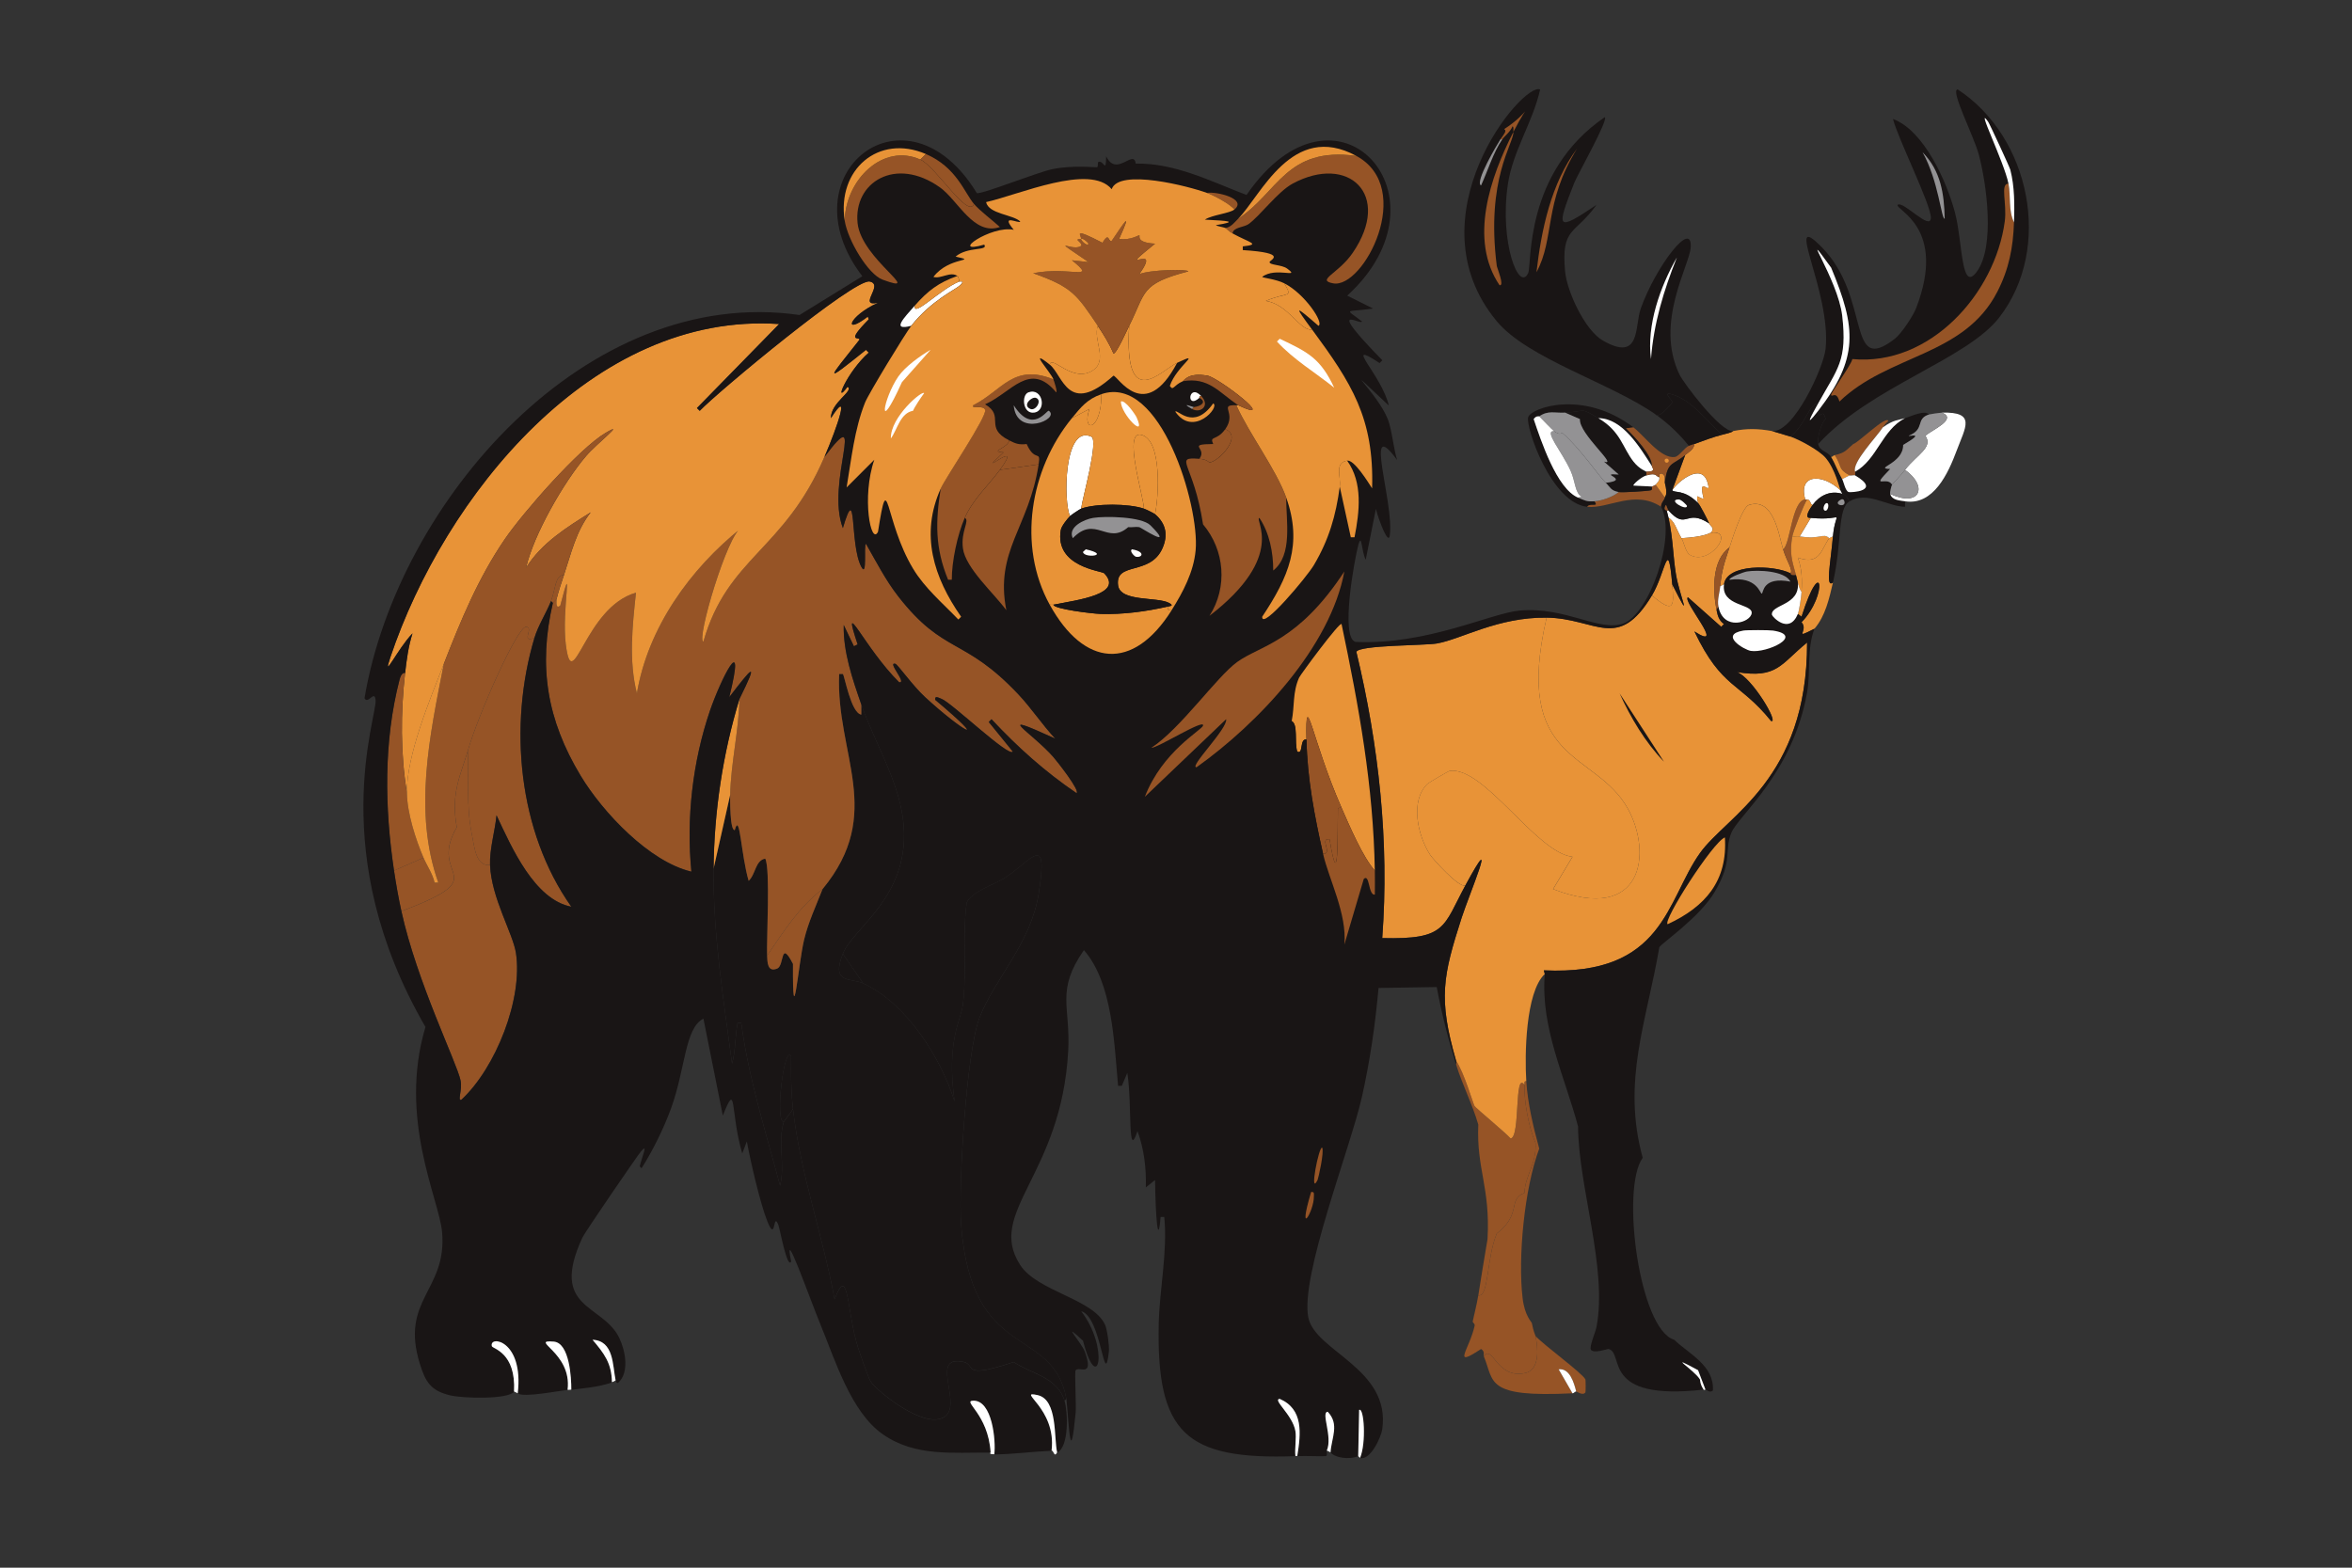
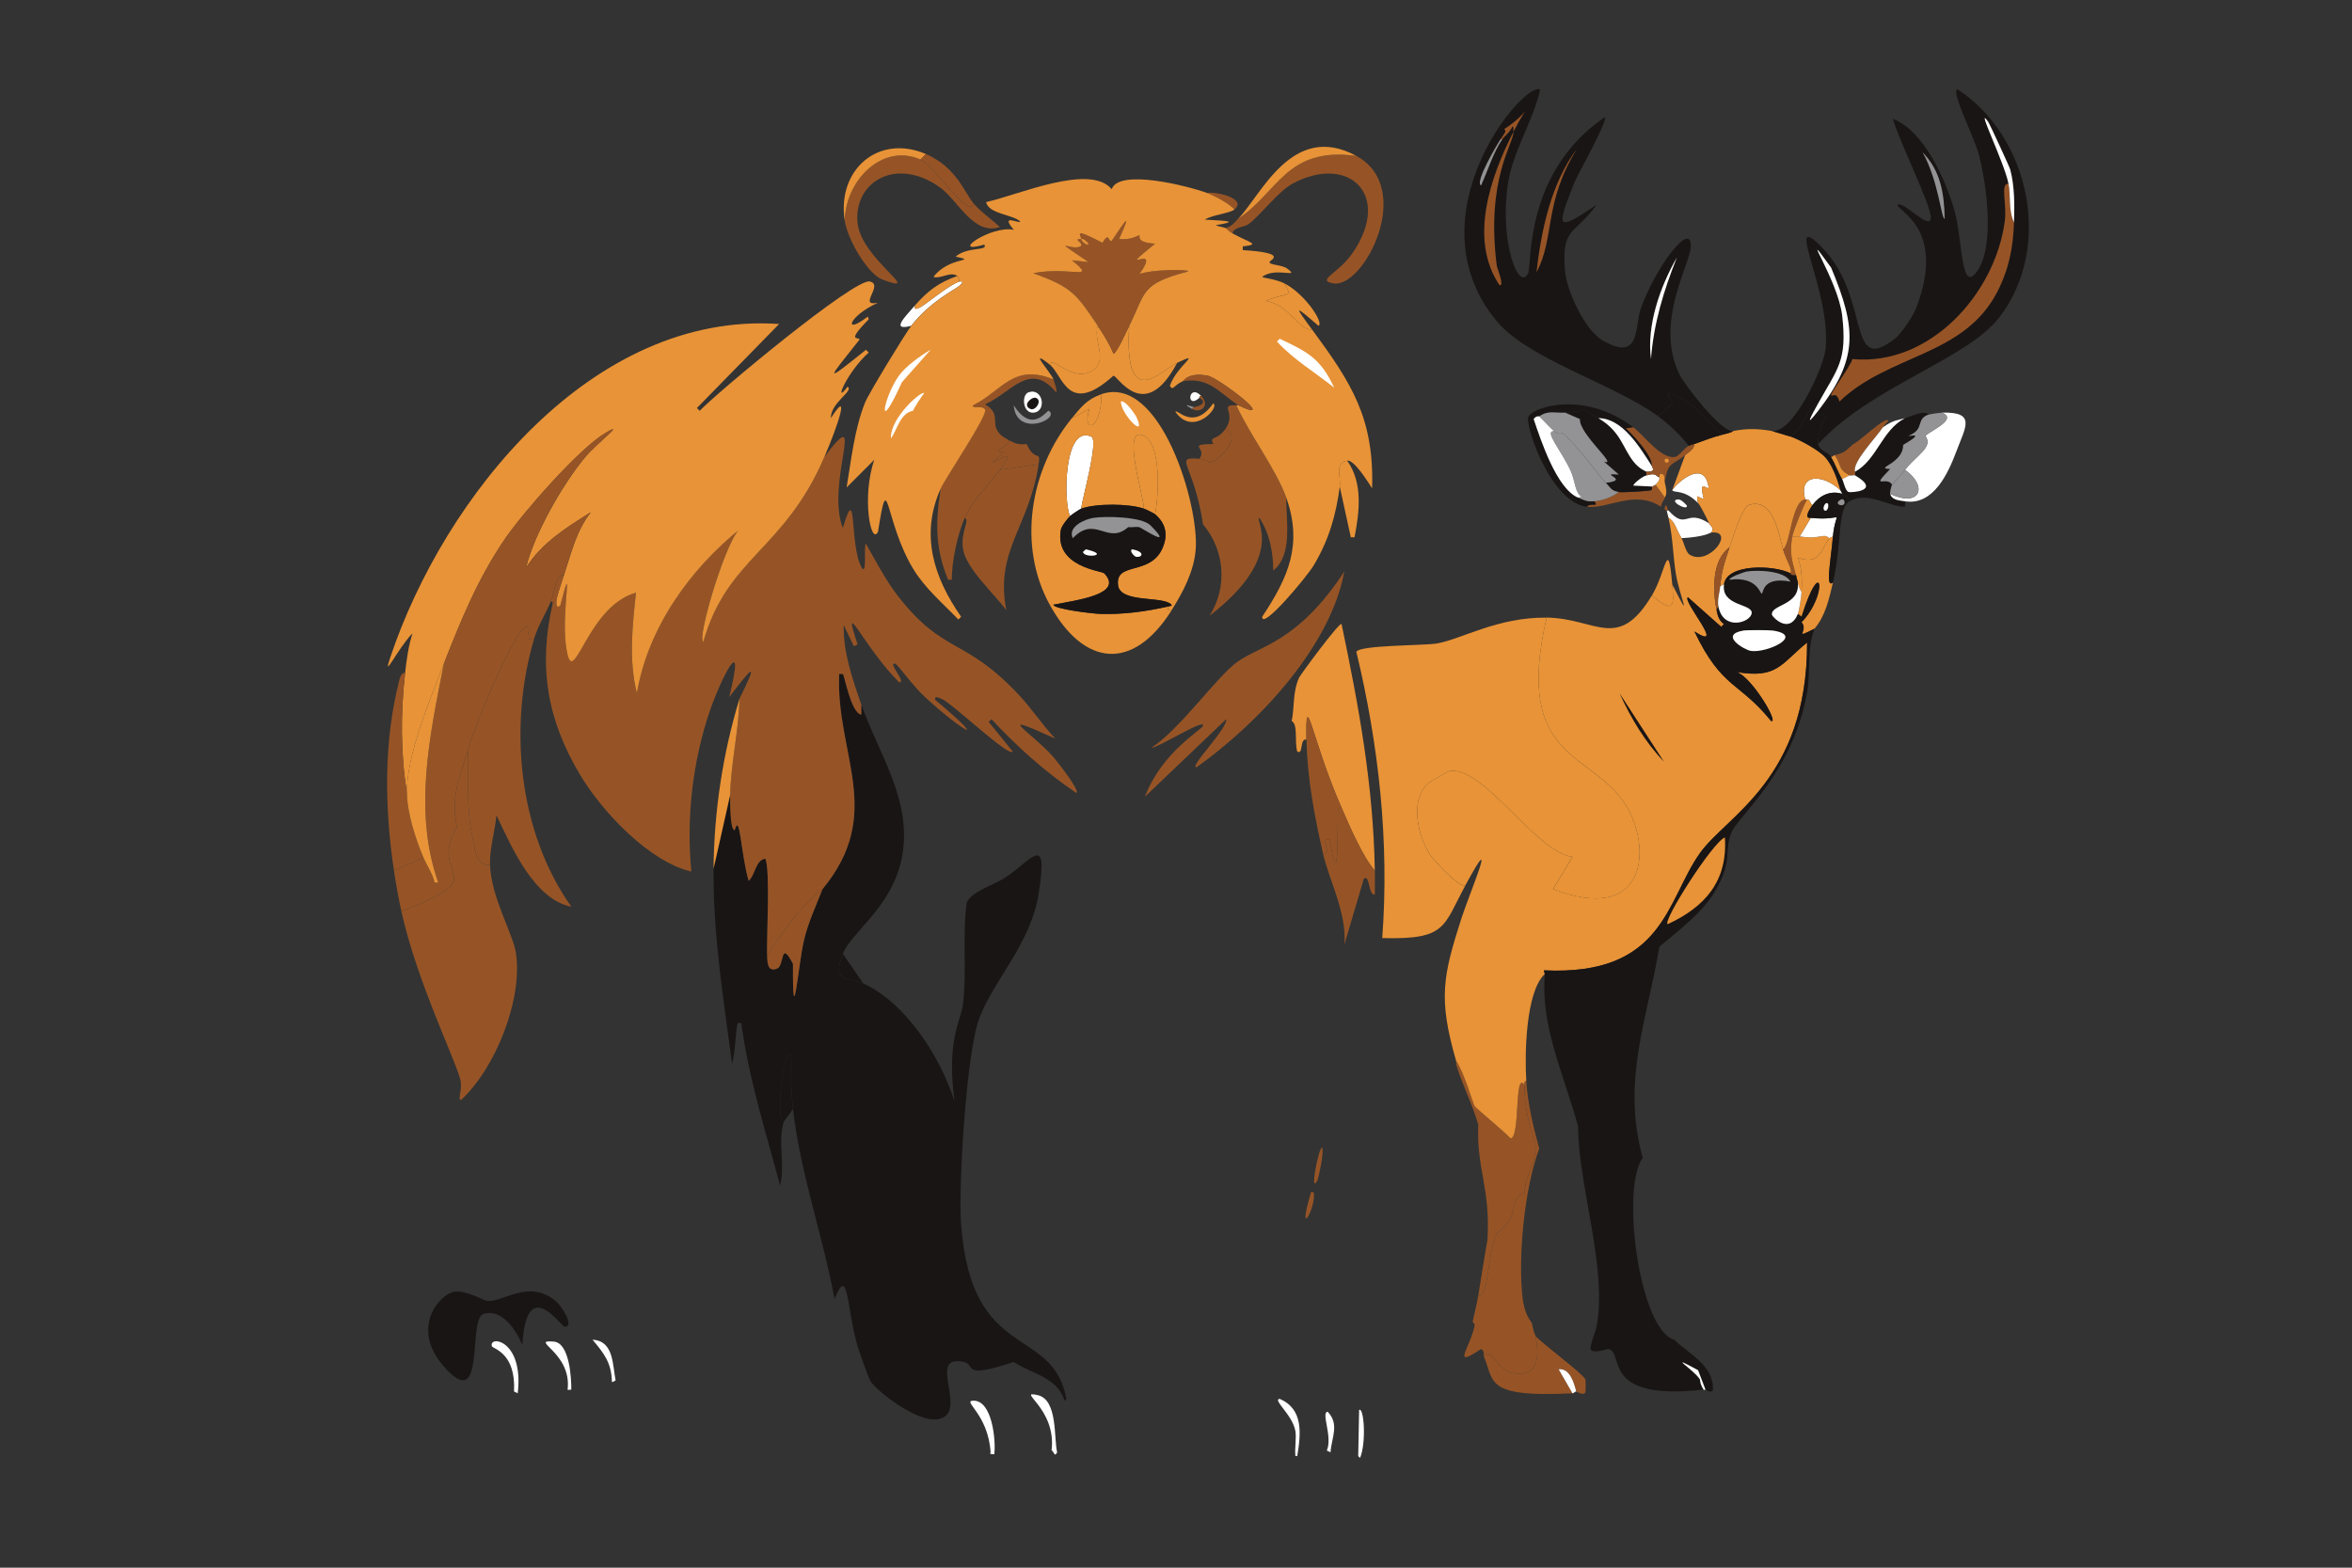
<svg xmlns="http://www.w3.org/2000/svg" id="Layer_1" viewBox="0 0 1080 720">
  <rect x="0" y="0" width="1080" height="720" fill="#333333" stroke="none" />
  <defs>
    <style>
      .cls-1 {
        fill: #939294;
      }

      .cls-2 {
        fill: url(#linear-gradient);
      }

      .cls-3 {
        fill: #191515;
      }

      .cls-4 {
        fill: #fff;
      }

      .cls-5 {
        fill: #965426;
      }

      .cls-6 {
        fill: #e89337;
      }
    </style>
    <linearGradient id="linear-gradient" x1="511.38" y1="199.69" x2="511.38" y2="265.85" gradientUnits="userSpaceOnUse">
      <stop offset="0" stop-color="#e89337" />
      <stop offset="1" stop-color="#e89337" />
    </linearGradient>
  </defs>
  <g id="Generative_Object">
    <g>
      <g>
        <path class="cls-3" d="M834.88,185.27c-2.78,5.02-6.97,12.43,0,3.39.27,5.33,2.09-2.16,3.39,3.82-2.21,1.94-3.86,9.05-3.39,11.45.67,3.41,4.32,3.29,5.94,5.94,1.96,3.2,3.2,6.92,5.09,10.18.68,1.17,1.42,5.45,2.97,5.94.8.25,15.42-.31,2.97-7.63-.07-.58.13-1.37,0-1.7,10.18-5.7,12.28-19.1,22.9-24.6,3.13-1.01,9.03-3.86,11.03-1.7-6.39,2.03-1.62,6.73-9.33,9.75.07.54,8.23-2.08-2.54,4.24.14,8.65-13.72,10.8-5.94,11.03-9.5,9.85-1.48,2.98.85,7.21-.36.71-1.05,3.47-.85,4.24.79,2.94,4.3,3,6.79,3.39v2.54c-8.14-.16-17.29-7.35-25.45-2.54-2.02-3.61-3.29-3.18-3.39-3.39-.28-.57-.57-1.13-.85-1.7-.36-.73-2.33-9.62-6.79-14.84-2.98-3.49-12.02-8.33-16.12-9.75,7.52-6.27,8.32-15.04,12.72-15.27Z" />
        <path class="cls-6" d="M841.66,267.54c-1.73,7.43-3.44,15.3-8.48,21.21-10.24,5.18-2.47.91-5.94-2.97,12.25-12.61,9.43-32.35,0-2.54l-1.7-1.27c.66-1.57,1.56-8,1.7-10.18.34-5.27.19-10.67-1.7-15.69,10.32,3.73,10.71-3.99,14.42-8.91.06-.08,1.32-.75,1.7-.85-1.13,12.55-3.52,23.9,0,21.21Z" />
        <path class="cls-3" d="M750.05,196.29l-3.39.42c4.05,3.93,12.33,12.77,11.88,17.39-5.49-8.53-13.46-22.04-24.6-22.05-8.72-5.15-5.24-3.09-15.27-2.54-4.92.27-7.72-1.14-11.88,1.7-.12.08-1.4-.43-2.54,1.27,3.37,9.96,10.57,31.9,20.36,36.05,3.2,1.36,3.86,1.93,7.63,1.7,2.13,3.11-2.26.51-3.39,2.54-16.7-1.78-28.38-36.84-27.14-41.14,1.24-4.3,25.22-12.91,48.35,4.67Z" />
        <path class="cls-5" d="M864.56,196.29c-2.95,4.5-14.31,16.21-12.72,20.36.13.33-.07,1.11,0,1.7-.42-.25-2.1.25-2.54,0-5.56-3.11-3.26-3.82-6.79-9.33,4.87-1.13,4.96-2.08,8.48-5.09,2.06-.39,15.18-13.36,16.12-10.6-1.04.88-1.8,1.83-2.54,2.97Z" />
        <path class="cls-5" d="M764.47,228.53c0,.86-1.96,2.67-1.7,4.24-12.11-8.03-24.26,1.03-33.93,0,1.13-2.03,5.53.57,3.39-2.54,3.16-.2,8.57-2.08,11.03-4.24,1.75.3,13.79-.45,14.84-.85.77-.29.3-1.63.42-1.7.34-.2,1.64-.77,1.7-.85l4.24,5.94Z" />
        <path class="cls-6" d="M849.29,218.35l-3.39,1.7c-1.89-3.26-3.13-6.97-5.09-10.18.72,0,.87-.66,1.7-.85,3.53,5.51,1.22,6.22,6.79,9.33Z" />
        <path class="cls-6" d="M710.19,283.66c-15.68,67.55,22.49,60.98,37.32,87.79,11.15,20.15,7.32,53.01-34.35,36.9l8.91-14.84c-16.69-1.86-40.64-41.75-56.41-39.44-.58.09-9.61,5.39-10.18,5.94-8.16,7.87-4.43,23.98,1.27,32.66,1.28,1.95,13.24,15.27,16.12,14-10.33,19.05-8.6,24.91-38.17,24.17,3.33-44.25-1.59-88.61-11.88-131.47,1.38-3.14,31.27-2.86,36.9-3.82,11.19-1.91,28.01-12.19,50.47-11.88Z" />
        <path class="cls-5" d="M700.01,498.26c-.25,7.23,2,19.87,5.09,26.72.45,10.16-4.69,14.32-5.09,22.9-7.89,3.06-1.06,9.66-12.72,18.66-4.82,11.66-3.53,29.22-8.48,28.42,1.4-8.61,2.73-17.27,4.24-25.87,1.31-23.94-5.12-32.01-4.24-52.59-2.75-9.43-7.29-18.2-10.18-27.57v-1.7c3.59,5.06,7.86,19.85,8.48,20.78.61.93,14.51,12.46,16.54,14.84,4.57-.37,1.6-31.29,6.36-24.6Z" />
        <path class="cls-4" d="M784.83,240.4c.83,1.82,2.67,1.83.85,4.24-.71.08-2.58,1.9-13.57,2.54-2.18-3.58-3.13-7.89-5.94-9.33-.25-1.19-.62-2.2-.85-3.39h.85c8.48,9.41,7.8-1.19,18.66,5.94Z" />
        <path class="cls-6" d="M767.87,268.39c.91,10.25.84,13.65-9.33,5.09,6.46-10.75,7.31-27.71,9.33-5.09Z" />
        <path class="cls-4" d="M779.74,231.07c-6.51-6.6-10.98-4.46-11.88-5.94,2.9-4.24,13.31-12.64,16.12-3.82,2.52,7.92-4.69-4.28-1.7,7.63-2.12.4-3.83-3.49-2.54,2.12Z" />
        <path class="cls-6" d="M764.47,221.74c1.52,5.9,0,6.11,0,6.79l-4.24-5.94c.83-1.02,1.92-1.88,1.7-3.39.1.02-.56-2.05,1.27-1.7,2,1.17.91,2.84,1.27,4.24Z" />
        <path class="cls-5" d="M703.4,607.68c.81,4.16,1.61,5.52,1.7,5.94,1.02,4.98,2.25,15.4-4.67,16.96-13.34,3.01-14.91-13.44-19.08-7.63-.27-.65.62-2.25-1.27-3.39-13.74,9.08-5.36.22-2.97-10.6.26-1.18-1-1.41-.85-2.12.84-4.08,1.85-7.61,2.54-11.88,4.95.81,3.66-16.75,8.48-28.42,11.67-9,4.83-15.6,12.72-18.66.4-8.58,5.54-12.74,5.09-22.9-3.09-6.85-5.34-19.49-5.09-26.72.03-.95-.26-1.76.85-1.7.66,10.34,3.22,20.98,5.94,30.96-6.81,18.21-9.85,50.03-7.63,68.71.97,8.15,4.12,10.85,4.24,11.45Z" />
        <path class="cls-5" d="M723.76,639.06c-1.03-4.12-2.99-10.76-8.06-10.18l6.36,11.03c-40.23,2-35.85-5.27-40.71-16.96,4.17-5.81,5.75,10.65,19.08,7.63,6.92-1.56,5.68-11.99,4.67-16.96,4.07,4.39,21.52,17.03,22.9,19.93.13.27.16,5.69,0,5.94-1.13,1.71-4.03-.45-4.24-.42Z" />
        <path class="cls-4" d="M723.76,639.06c-.83.09-.9.81-1.7.85l-6.36-11.03c5.07-.58,7.03,6.06,8.06,10.18Z" />
        <path class="cls-6" d="M818.76,252.28c1.68,5.6,4.69,9.49,3.39,11.03-7.86-3.93-29.26-4.43-30.54,5.09l-1.7.85c.68-7.63,1.93-10.68,4.24-17.81,1.21-3.75,5.87-18.56,8.91-19.51,11.37-3.57,13.66,13.58,15.69,20.36Z" />
-         <path class="cls-6" d="M772.11,247.19c10.99-.65,12.87-2.46,13.57-2.54,11.44-1.34-.72,15.51-9.75,10.18-1.9-1.12-2.66-5.73-3.82-7.63Z" />
        <path class="cls-4" d="M845.05,225.13c.28.57.57,1.13.85,1.7-5.41-1.74-10.4.77-13.57,5.09-1.15-.07-.8-2.37-2.54-2.54-.26-.03-.59-.03-.85,0-3.37-11.87,7.94-11.94,16.12-4.24Z" />
        <path class="cls-5" d="M828.94,229.38c.26-.03.59-.03.85,0-1.81,2.97-6.42,14.83-6.79,16.96-1.3,7.61-.28,10.62,1.7,17.81-2.89.39-2.42-.79-2.54-.85,1.3-1.53-1.72-5.43-3.39-11.03,3.37-2.13,3.9-22.18,10.18-22.9Z" />
        <g>
          <path class="cls-6" d="M813.67,197.99c.44.08,7.39,2.17,8.48,2.54,4.1,1.42,13.14,6.26,16.12,9.75,4.46,5.23,6.43,14.11,6.79,14.84-8.17-7.69-19.49-7.63-16.12,4.24-6.27.72-6.8,20.77-10.18,22.9-2.03-6.78-4.33-23.93-15.69-20.36-3.04.95-7.69,15.76-8.91,19.51-8.05,5.7-7.78,19.6-5.94,28.84.53,2.66,1.09,4.66,3.39,6.36l-1.27,1.27-15.27-13.57c-2.94,1.44,18.17,25.41,2.97,15.69,12.59,26.43,20.64,23.08,35.2,41.14,3.85,1.24-8.79-20.04-15.69-22.48,18.58,3.06,20.01-3.63,32.23-13.57.09,62.88-36.87,79.38-49.2,96.7-15.48,21.75-16.43,56.49-71.67,53.86l.42,1.7c-8.89,8.32-9.23,37.44-8.48,49.2-1.11-.07-.81.74-.85,1.7-4.76-6.7-1.79,24.23-6.36,24.6-2.03-2.38-15.93-13.92-16.54-14.84-.62-.94-4.89-15.72-8.48-20.78-8.3-28.79-6.05-38.99,2.54-65.74,3.29-10.23,17.73-44.41,1.7-14.84-2.87,1.27-14.83-12.04-16.12-14-5.7-8.67-9.43-24.78-1.27-32.66.57-.55,9.6-5.85,10.18-5.94,15.77-2.31,39.72,37.58,56.41,39.44l-8.91,14.84c41.68,16.11,45.5-16.75,34.35-36.9-14.83-26.81-53-20.24-37.32-87.79,22.79.31,32.74,15.8,48.35-10.18,10.17,8.57,10.24,5.16,9.33-5.09,9.9,19.57,3.32,5.26,1.7-4.67-1.36-8.3-1.27-15.92-3.39-25.87,2.81,1.44,3.76,5.75,5.94,9.33,1.16,1.9,1.92,6.51,3.82,7.63,9.04,5.33,21.19-11.52,9.75-10.18,1.83-2.41-.02-2.43-.85-4.24-.96-2.11-4.13-8.36-5.09-9.33-1.28-5.61.42-1.72,2.54-2.12-3-11.92,4.21.28,1.7-7.63-2.81-8.82-13.22-.43-16.12,3.82l5.94-16.12c1.61-1.34,4.09-2.6,4.24-5.09,3.62-1.32,9.09-3.39,12.72-4.24,5.35-1.25,4.83-1.64,5.09-1.7,6.35-1.25,11.46-1.13,17.81,0Z" />
          <path class="cls-6" d="M755.57,382.05c13.64,19.85,5.4,35.98-18.66,36.47-3.59-1.27,8.77-5.54,9.33-5.94,16.49-11.83,6.67-29.24,9.33-30.54Z" />
          <path class="cls-5" d="M794.16,251.43c-2.31,7.13-3.56,10.18-4.24,17.81-.27,3.03-1.47,6.2-.85,9.33l-.85,1.7c-1.84-9.24-2.12-23.14,5.94-28.84Z" />
          <path class="cls-3" d="M743.69,318.44l20.36,31.38c-8.61-8.97-15.23-20.1-20.36-31.38Z" />
        </g>
        <path class="cls-6" d="M839.96,247.19c-3.71,4.92-4.1,12.64-14.42,8.91,1.88,5.03,2.03,10.42,1.7,15.69-.86-.86-1.39-3.1-1.7-4.24-.3-1.1-.55-2.3-.85-3.39-1.98-7.19-2.99-10.2-1.7-17.81,1.09.11,2.33-.18,3.39,0,9.63,1.6,10.82-1.8,13.57.85Z" />
        <g>
          <path class="cls-3" d="M822.15,263.3c.12.06-.34,1.24,2.54.85.3,1.1.55,2.29.85,3.39,1.14,10.62-12.58,10.01-11.88,14.84.11.77,7.81,9.28,11.88-.42l1.7,1.27c9.43-29.8,12.25-10.06,0,2.54,3.47,3.88-4.3,8.15,5.94,2.97-3.6,9.4-1.68,19.62-3.39,29.26-6.63,37.3-31.51,56.45-34.78,64.46-3.45,8.45.96,12.57-7.63,27.14-6.98,11.83-24.66,23.77-25.45,25.45-5.84,34.35-17.29,61.43-7.63,96.7-10.17,14.01-1.56,78.8,14.42,83.55,7.02,6.68,18.51,11.91,17.81,23.33-1.64,1.38-2.87-.56-3.39-.42l-3.39-8.91c-15.28-8.26-1.89-.28.85,4.24.13.21-.04,2.14,1.7,4.67-47.65,5.38-36.15-16.74-43.68-18.66-.39-.1-6.71,2.21-8.06.42-.98-1.3,2.04-7.95,2.54-10.6,5.11-26.95-8.35-64.44-8.48-92.03-6.16-23.01-17.34-45.69-15.27-69.98l-.42-1.7c55.25,2.63,56.19-32.11,71.67-53.86,12.33-17.32,49.29-33.81,49.2-96.7-12.22,9.94-13.66,16.63-32.23,13.57,6.9,2.44,19.54,23.72,15.69,22.48-14.56-18.06-22.61-14.71-35.2-41.14,15.2,9.72-5.91-14.25-2.97-15.69l15.27,13.57,1.27-1.27c-2.31-1.7-2.86-3.7-3.39-6.36l.85-1.7c2.26,11.46,14.97,7.27,15.27,2.97.3-4.34-14.08-3.07-12.72-13.15,1.28-9.52,22.68-9.02,30.54-5.09Z" />
          <g>
            <path class="cls-4" d="M783.13,638.21c-1.28.33-.81,0-.85,0-1.73-2.52-1.57-4.45-1.7-4.67-2.74-4.52-16.12-12.5-.85-4.24l3.39,8.91Z" />
            <path class="cls-6" d="M792.04,384.6c1.31,19.95-8.95,31.84-26.29,39.87-2.43-1.43,20.72-37.73,26.29-39.87Z" />
            <path class="cls-4" d="M800.52,289.6c1.6-.28,11.82-.27,13.57,0,14.83,2.25-2.95,10.52-10.18,9.33-3-.49-14.69-7.38-3.39-9.33Z" />
            <path class="cls-4" d="M789.07,278.57c-.62-3.13.58-6.3.85-9.33l1.7-.85c-1.35,10.08,13.02,8.81,12.72,13.15-.29,4.31-13.01,8.49-15.27-2.97Z" />
            <path class="cls-1" d="M802.22,262.46c4.88-.75,17.28-.44,19.93,4.67-12.97-2.52-12.39,5.27-13.15,5.51-.82.26-2.01-8.1-14.84-6.36-.45-1.04,6.62-3.6,8.06-3.82Z" />
            <path class="cls-4" d="M827.24,271.79c-.14,2.18-1.04,8.61-1.7,10.18-4.07,9.7-11.76,1.19-11.88.42-.7-4.83,13.01-4.22,11.88-14.84.31,1.14.83,3.38,1.7,4.24Z" />
            <polygon class="cls-3" points="803.07 274.33 804.34 274.75 803.07 276.03 802.64 275.6 803.07 274.33" />
          </g>
        </g>
        <g>
          <path class="cls-3" d="M790.77,199.69c-3.63.85-9.1,2.92-12.72,4.24-.75.27-1.69.51-2.54.85-4.25-5.35-9.7-10.49-15.27-14.42,1.35,2.18,7.46-4.97,7.63-5.51.32-1-4.76-4.98-.42-3.82,9.3,2.48,16.17,12.21,23.33,18.66Z" />
          <g>
            <path class="cls-3" d="M795.86,197.99c-.26.05.26.45-5.09,1.7-7.16-6.45-14.03-16.18-23.33-18.66-4.34-1.16.75,2.81.42,3.82-.17.54-6.28,7.69-7.63,5.51-20.32-14.35-58.64-25.59-72.95-42.83-39.72-47.88,11.87-110.08,19.93-106.45-3.33,15.02-12.58,28.27-14.84,43.68-3.89,26.53,5.11,49.58,9.33,40.71,1.79-3.75-2.12-46.13,35.2-71.67,1.8,1.05-12.66,26.71-14,30.11-8.44,21.45-8.35,22.62,10.18,10.18-9.81,13.78-16.32,10.04-14.42,30.54.86,9.21,9.06,27.05,17.39,31.81,17.61,10.05,14.44-6.67,17.39-14.84,6.97-19.36,23.67-41.14,22.9-27.99-.49,8.33-16.73,34.7-5.09,58.53,1.91,3.92,18.93,26.52,24.6,25.87Z" />
            <g>
              <path class="cls-5" d="M694.92,60.58c.23,5.42-12.71,21.35-7.63,61.5.13,1.02,3.69,9.39,1.27,8.91-14.19-21-4.2-49.71,6.36-70.4Z" />
              <path class="cls-5" d="M724.18,68.21c-15.52,25.09-10.13,41.09-18.66,56.83,2.28-19.72,6.72-40.82,18.66-56.83Z" />
              <path class="cls-4" d="M769.99,118.26c-6.02,15.15-10.65,30.19-11.88,46.65-2.09-15.55,4.26-33.37,11.88-46.65Z" />
              <path class="cls-1" d="M688.98,63.97h.85c-4.18,6.12-6.65,14.47-9.75,21.21-3.07-1.4,7.57-19.16,8.91-21.21Z" />
              <path class="cls-5" d="M694.92,60.58c-.04-.86.26-2.43-.42-2.54-.78,2.29-3.77,4.62-4.67,5.94h-.85c1.4-2.14,3.19-3.89,1.7-4.67,11.91-7.65,12.2-14.31,4.24,1.27Z" />
            </g>
          </g>
          <g>
            <path class="cls-3" d="M834.88,203.93c-.47-2.41,1.18-9.51,3.39-11.45-1.31-5.98-3.12,1.51-3.39-3.82,18.59-24.09,17.58-37.83,5.94-65.74-15.9-21.88,3.13,5.15,5.09,22.05,2.41,20.81-2.18,24.3-11.03,40.29-4.4.23-5.2,9-12.72,15.27-1.09-.38-8.05-2.47-8.48-2.54,9.92.97,23.72-29.29,24.6-37.75,2.73-26.3-19.82-65.1-1.7-46.65,22.81,23.2,11.08,59.35,33.5,41.99,2.97-2.3,8.38-10.45,9.75-14,14.41-37.25-9.69-45.18-8.48-47.5,2.67-1.97,15.16,12.23,15.27,5.94.1-5.99-15.15-36.44-17.39-45.38,14.35,5.35,24.71,28.93,28.42,42.83,3.65,13.68,2.72,37.62,10.18,27.14,8.31-11.67,4.38-40.08.85-53.44-2.35-8.89-13.32-29.9-9.75-30.11,33.32,21.78,43.8,72.86,19.08,104.75-15.08,19.46-58.83,31.61-83.12,58.1Z" />
            <path class="cls-5" d="M924.79,102.14c-.39,11.53-2.29,21.39-7.63,31.81-15.29,29.84-49.89,28.65-72.52,50.47-1.45-5.06-3.41-1.81-3.82-2.97-.32-.91,9.28-13.86,9.75-16.54,35.61,3.39,65.53-30.03,69.98-63.19,1.12-8.36-2.27-17.35,1.7-17.39,1.18,5.96-.15,12.19,2.54,17.81Z" />
            <path class="cls-4" d="M834.88,188.66c-6.97,9.03-2.78,1.62,0-3.39,8.85-15.99,13.44-19.48,11.03-40.29-1.96-16.9-20.99-43.93-5.09-22.05,11.64,27.91,12.65,41.65-5.94,65.74Z" />
            <path class="cls-4" d="M924.79,102.14c-2.69-5.62-1.37-11.86-2.54-17.81-1.97-9.96-15.45-37.06-9.33-28.42.7.99,9.84,20.74,10.18,22.05,2.01,7.74,1.96,16.24,1.7,24.17Z" />
            <path class="cls-1" d="M882.8,69.91c8.4,8.59,9.93,19.04,10.18,30.54-1.58.36-2.76-17.27-10.18-30.54Z" />
          </g>
        </g>
        <path class="cls-4" d="M874.74,230.22c-2.49-.39-6-.45-6.79-3.39,13.57,6.43,17.63-3.38,6.79-11.03,5.66-7.21,13.06-10.31,9.33-15.69,3.11-2.66,14.91-7.66,7.63-10.6,15.88-.42,10.78,6.67,6.79,17.39-3.94,10.58-10.72,25.37-23.75,23.33Z" />
        <path class="cls-1" d="M891.71,189.51c7.28,2.94-4.53,7.94-7.63,10.6,3.73,5.38-3.67,8.48-9.33,15.69-2.84,3.62-5.74,6.38-5.94,6.79-2.33-4.23-10.35,2.64-.85-7.21-7.78-.23,6.07-2.38,5.94-11.03,10.77-6.32,2.62-3.7,2.54-4.24,7.71-3.02,2.94-7.72,9.33-9.75.57-.18,4.97-.82,5.94-.85Z" />
        <path class="cls-1" d="M867.96,226.83c-.21-.77.49-3.53.85-4.24.2-.4,3.09-3.16,5.94-6.79,10.85,7.65,6.78,17.46-6.79,11.03Z" />
        <path class="cls-4" d="M874.74,192.05c-10.62,5.5-12.72,18.89-22.9,24.6-1.59-4.14,9.77-15.86,12.72-20.36,5.08-3.66,7.31-3.31,10.18-4.24Z" />
        <path class="cls-4" d="M851.84,218.35c12.45,7.32-2.17,7.89-2.97,7.63-1.54-.49-2.29-4.76-2.97-5.94l3.39-1.7c.44.25,2.13-.25,2.54,0Z" />
        <path class="cls-4" d="M841.66,246.34c-.37.09-1.64.77-1.7.85-2.76-2.65-3.94.75-13.57-.85l5.09-8.48c16.42,1.63,11.4-5.06,10.18,8.48Z" />
        <path class="cls-3" d="M733.94,192.05c10.36,6.12,11.07,13.51,16.12,19.93,2.79,3.55,5.68,4.39,5.94,4.67.09.1-.05.99,0,1.7-2.43.72-6.28,4.22-5.94,4.67l8.48.42c-.12.07.34,1.41-.42,1.7-1.06.4-13.09,1.15-14.84.85-3.67-.63-3.9-2.29-5.94-4.24,11.99-1.39-4.38-4.57,5.94-3.82l-6.79-5.94c6.96,2.43-11.52-12.68-11.03-19.51l-6.79-2.97c10.03-.55,6.55-2.61,15.27,2.54Z" />
        <path class="cls-1" d="M713.58,197.99c3.15,2.31,3.45.54,3.82.85,8.04,6.89,16.99,20.08,19.93,22.9,2.04,1.96,2.26,3.61,5.94,4.24-2.45,2.17-7.86,4.04-11.03,4.24-3.77.23-4.43-.34-7.63-1.7l1.7-.42c-3.14-1.61-2.91-7.08-5.09-11.88-4.14-9.11-12.49-18.49-7.63-18.24Z" />
        <path class="cls-1" d="M718.67,189.51l6.79,2.97c-.49,6.83,17.98,21.94,11.03,19.51l6.79,5.94c-10.32-.75,6.06,2.43-5.94,3.82-2.94-2.83-11.89-16.02-19.93-22.9-.36-.31-.67,1.46-3.82-.85-1-.73-5.32-5.34-6.79-6.79,4.15-2.84,6.96-1.43,11.88-1.7Z" />
        <path class="cls-4" d="M706.79,191.21c1.46,1.45,5.78,6.05,6.79,6.79-4.86-.25,3.49,9.12,7.63,18.24,2.18,4.8,1.95,10.27,5.09,11.88l-1.7.42c-9.78-4.15-16.99-26.09-20.36-36.05,1.14-1.7,2.42-1.19,2.54-1.27Z" />
        <path class="cls-4" d="M758.54,214.11c-.06.56,2.34,2.59-2.54,2.54-.26-.28-3.15-1.11-5.94-4.67-5.05-6.42-5.76-13.81-16.12-19.93,11.14.02,19.11,13.52,24.6,22.05Z" />
        <path class="cls-6" d="M832.33,231.92c-.99,1.35-4.45,6.34-.85,5.94l-5.09,8.48c-1.06-.18-2.3.11-3.39,0,.36-2.13,4.98-13.99,6.79-16.96,1.75.18,1.4,2.47,2.54,2.54Z" />
        <g>
          <path class="cls-3" d="M845.9,226.83c.11.22,1.37-.22,3.39,3.39-5.73,3.37-3.29,18.61-7.63,37.32-3.52,2.69-1.13-8.65,0-21.21,1.22-13.55,6.25-6.85-10.18-8.48-3.6.4-.15-4.58.85-5.94,3.17-4.32,8.17-6.83,13.57-5.09Z" />
          <path class="cls-4" d="M838.69,231.07c1.58-.26.77,4.21-.85,3.39-1.13-.57-.11-3.24.85-3.39Z" />
          <path class="cls-1" d="M845.48,229.38c.44-.22,1.06-.06,1.27.42,1.74,3.91-6.17,1.97-1.27-.42Z" />
        </g>
        <path class="cls-4" d="M761.93,219.2c.22,1.51-.87,2.37-1.7,3.39-.06.07-1.35.65-1.7.85l-8.48-.42c-.35-.45,3.51-3.94,5.94-4.67,4.88-1.45,4.27.53,5.94.85Z" />
        <g>
          <path class="cls-5" d="M750.05,196.29c4.96,3.77,12.66,14.64,19.08,13.57,1.94-.32,4.44-4.33,6.36-5.09.85-.34,1.8-.58,2.54-.85-.15,2.49-2.63,3.75-4.24,5.09-5.8,4.81-8.13,2.8-9.33,12.72-.36-1.4.72-3.07-1.27-4.24-1.83-.35-1.17,1.72-1.27,1.7-1.66-.32-1.06-2.3-5.94-.85-.05-.7.09-1.6,0-1.7,4.88.04,2.49-1.99,2.54-2.54.46-4.62-7.82-13.46-11.88-17.39l3.39-.42Z" />
          <path class="cls-6" d="M764.9,210.71c1.29-.47,1.87,1.25.85,1.7-1.24.55-1.87-1.33-.85-1.7Z" />
        </g>
      </g>
      <g>
        <path class="cls-3" d="M395.5,323.53c6.34,18.27,18.23,36.48,19.51,56.41,2.08,32.39-23.27,46.23-27.99,58.1-5.59,14.08,3.72,10.97,9.33,13.57,19.87,9.22,35.54,33.93,41.99,54.29-3.95-27.83,2.98-37.57,3.82-44.53,1.86-15.45-.33-31.21,1.7-46.65,1.88-5.13,12.59-8.38,17.39-11.45,12.43-7.96,20.31-21.9,15.69,7.21-3.62,22.83-20.16,38.95-27.14,56.83-6.01,15.39-9.8,77.24-8.48,95,4.74,63.87,42.02,45.94,48.35,80.16l-.85.85c-3.33-11-15.66-12.5-23.33-17.81-24.51,8.18-17.14,1.3-22.9,0-17.76-4,2.9,23.87-11.88,26.29-10.09,1.66-28.38-13.38-30.96-17.39-1.03-1.6-5.07-13.29-5.94-16.12-5.01-16.38-4.13-38.34-10.6-21.63-5.21-28.52-15.8-58.06-19.08-87.37-.9-8.01-.97-16.1-.85-24.17-3.31-5.55-7.5,30.43-3.39,30.11-2.84,9.12.71,20.05-1.7,29.26-6.58-24.75-14.41-49.15-17.81-74.64h-1.7c-1.2,6.14-.87,12.58-2.54,18.66-3.92-29.68-8.77-59.41-8.48-89.49l7.63-33.93c-.04,1.94-.15,16.58,2.12,16.12,2.34-8.73,2.81,11.2,6.36,23.33,3.22-2.86,3.06-9.49,7.63-10.18,2.4,4.64.54,37.12.85,44.53.13,3,.12,7.85,4.67,5.94,3.34-1.41,1.3-13.58,7.21-2.12-.19,34.17,2.42.09,5.09-11.03,1.96-8.16,5.48-15.58,8.48-23.33,28.84-34.98,6.08-61.72,7.63-98.82h1.7c.79.7,3.73,18,8.48,18.66v-4.67Z" />
        <path class="cls-3" d="M364.12,509.29c-.77,1.36-4.13,5.59-4.24,5.94-4.11.32.08-35.66,3.39-30.11-.12,8.07-.05,16.16.85,24.17Z" />
        <g>
          <path class="cls-5" d="M395.5,323.53v4.67c-4.75-.66-7.69-17.96-8.48-18.66h-1.7c-1.56,37.1,21.2,63.84-7.63,98.82-10.85,8.27-17.86,19.49-25.45,30.54-.31-7.41,1.55-39.89-.85-44.53-4.57.69-4.42,7.32-7.63,10.18-3.55-12.13-4.02-32.06-6.36-23.33-2.27.46-2.16-14.18-2.12-16.12.29-14.59,3.99-29.5,4.24-44.11,9.06-18.29,5.93-14.66-4.67-.85,8.04-32.45-4.16-7.58-8.91,6.36-7.91,23.21-10.9,49.34-8.48,73.79-19.3-4.51-40.72-27.21-50.89-44.11-15.39-25.55-19.52-50.12-12.72-79.31.03-.12,1.67-1.58,1.7-1.7-.2,2.78.01,4.33,1.7,2.97,6.42-24.51.54,1.99,2.54,17.81,3.14,24.75,8.56-17.16,32.23-23.75-1.64,15.3-3.38,31.2.42,46.23,5.05-30.12,24.44-57.16,47.92-75.92-6.15,2.32-20.8,51.56-17.39,52.17,11.12-38.93,37.05-41.74,55.56-84.82,20.08-26.74.42,11.76,8.48,32.66,6.65-22.53,2.96,7.55,8.48,17.81,2.84,5.28.97-10.04,2.12-10.6,4.61,8.07,9.11,16.84,14.84,24.17,21.05,26.94,30.13,18.45,55.13,44.96,5.99,6.35,10.96,13.96,16.96,20.36-29.79-13.59-10.87-2.94-.85,8.48,1.7,1.94,12.42,15.54,10.6,16.54-14.4-9.75-27.16-21.21-39.02-33.93l-1.27,1.27,11.03,13.57c-1.6,2.95-28.03-22.41-32.66-24.17-1.71-.65-3.15-1.65-2.97.42,25.99,21.83,12.79,14.78-4.67-1.27-5.56-5.11-12.59-15-13.57-15.27-4.09-1.1,5.55,9.06,1.7,8.48-15.89-15.72-26.91-41.17-19.08-17.39l-1.7.85-4.67-9.75c-.3,12.35,4.01,24.82,8.06,36.47Z" />
          <path class="cls-6" d="M378.54,209.87c-18.51,43.08-44.43,45.89-55.56,84.82-3.41-.61,11.24-49.85,17.39-52.17-23.48,18.76-42.87,45.79-47.92,75.92-3.8-15.03-2.07-30.93-.42-46.23-23.67,6.59-29.09,48.5-32.23,23.75-2.01-15.82,3.88-42.32-2.54-17.81-1.69,1.36-1.89-.19-1.7-2.97.95-3.78,2.16-7.34,3.39-11.03,3.34-9.99,5.53-20.21,12.3-28.84-11.09,6.91-22.59,14.09-29.69,25.45,3.51-15.2,17.21-39.18,27.57-51.32,5.03-5.89,18.79-16.44,8.91-10.6-12.13,7.16-37.81,36.46-46.23,48.77-12.19,17.82-20.21,37.29-27.99,57.25-6.24,16.01-17.28,42.27-16.96,59.38-2.97-18.27-2.9-36.8-.85-55.13.7-6.24,1.5-12.23,3.39-18.24-7.03,7.31-14.01,22.47-10.18,11.03,24.71-73.84,92.88-158.98,178.55-153.1l-37.75,38.59,1.27,1.27c8.61-8.96,70.94-60.79,78.04-59.38,6.82,1.36-5.83,11.79,3.82,9.75-13.67,6.2-16.23,15.28-4.67,6.36l.42,1.27c-10.99,11.12-4.1,7.73-4.24,9.33-14.59,18.43-17.23,20.87,2.97,4.67l1.27,1.27c-10.05,8.86-16.5,24.84-9.75,15.69,3.26,1.78-7.78,7.24-7.63,14.42,9.28-14.59,3.07,3.77-2.97,17.81Z" />
          <path class="cls-5" d="M258.94,264.15c-4.11-.13-3.79,6.55-5.94,11.88-2.22,5.51-5.95,11.31-7.63,16.96-6.62,2.47.11-4.9-3.82-5.09-3.93-.19-21.77,39.8-26.72,56.83-3.2,11.04-7.98,19.36-5.09,35.2-13.82,23.77,18.55,21.92-25.45,38.59-1.32-6.03-2.48-12.55-3.39-18.66l13.57-5.94c1.64,3.82,4.14,7.3,5.09,11.45h1.7c-11.58-32.73-3.93-67.58,2.54-100.51,7.78-19.97,15.8-39.43,27.99-57.25,8.42-12.31,34.1-41.61,46.23-48.77,9.89-5.84-3.88,4.71-8.91,10.6-10.36,12.13-24.06,36.11-27.57,51.32,7.1-11.35,18.6-18.53,29.69-25.45-6.77,8.63-8.96,18.85-12.3,28.84Z" />
          <path class="cls-5" d="M225.01,397.32c.6,15.02,10.5,31.38,11.88,40.29,3.26,21.1-9.21,52.72-25.02,67.43-2.05.86.54-4.4-.42-8.91-1.75-8.21-20.03-45.2-27.14-77.61,44-16.68,11.63-14.82,25.45-38.59-2.9-15.84,1.88-24.16,5.09-35.2.48,12.6-.77,25.2,1.7,37.75,1.5,7.65,1.99,15.21,8.48,14.84Z" />
          <path class="cls-5" d="M245.37,292.99c-11.98,40.18-7.52,88.86,16.96,123.42-16.98-3.29-27.4-27.24-34.35-41.99-.72,7.33-3.26,15.6-2.97,22.9-6.49.37-6.98-7.19-8.48-14.84-2.46-12.55-1.22-25.15-1.7-37.75,4.94-17.03,22.79-57.02,26.72-56.83,3.93.19-2.81,7.56,3.82,5.09Z" />
          <path class="cls-5" d="M185.99,309.11c-2.05,18.34-2.12,36.86.85,55.13.17,9.28,3.97,21.14,7.63,29.69l-13.57,5.94c-4.32-28.97-4.81-59.32,2.54-87.79.22-.87,1.06-3.53,2.54-2.97Z" />
          <path class="cls-6" d="M335.28,365.09l-7.63,33.93c.25-26.42,4.22-52.85,11.88-78.04-.26,14.61-3.95,29.51-4.24,44.11Z" />
          <path class="cls-3" d="M396.35,451.61c-5.61-2.6-14.92.51-9.33-13.57l9.33,13.57Z" />
          <path class="cls-5" d="M258.94,264.15c-1.23,3.68-2.44,7.25-3.39,11.03-.03.12-1.67,1.58-1.7,1.7l-.85-.85c2.15-5.32,1.83-12,5.94-11.88Z" />
          <path class="cls-5" d="M352.24,438.88c7.58-11.05,14.6-22.26,25.45-30.54-3,7.74-6.53,15.16-8.48,23.33-2.66,11.12-5.28,45.2-5.09,11.03-5.91-11.46-3.87.71-7.21,2.12-4.54,1.91-4.54-2.94-4.67-5.94Z" />
          <path class="cls-6" d="M194.47,393.93c-3.66-8.55-7.46-20.41-7.63-29.69-.32-17.11,10.72-43.36,16.96-59.38-6.47,32.93-14.12,67.79-2.54,100.51h-1.7c-.95-4.15-3.45-7.63-5.09-11.45Z" />
          <g>
-             <path class="cls-3" d="M762.78,232.77c-.27-1.57,1.69-3.38,1.7-4.24,0-.68,1.52-.89,0-6.79,1.2-9.92,3.53-7.91,9.33-12.72l-5.94,16.12c.89,1.48,5.36-.66,11.88,5.94.96.97,4.13,7.22,5.09,9.33-10.86-7.12-10.18,3.47-18.66-5.94-.62-.68-.95-2.6-1.27-2.54-1.37,2.5.4,2.42.42,2.54.23,1.19.6,2.21.85,3.39,2.13,9.95,2.03,17.57,3.39,25.87,1.63,9.92,8.21,24.23-1.7,4.67-2.02-22.62-2.87-5.66-9.33,5.09-15.61,25.98-25.56,10.49-48.35,10.18-22.46-.31-39.28,9.97-50.47,11.88-5.62.96-35.52.68-36.9,3.82,10.29,42.86,15.2,87.22,11.88,131.47,29.57.74,27.84-5.12,38.17-24.17,16.04-29.57,1.59,4.61-1.7,14.84-8.59,26.75-10.84,36.95-2.54,65.74v1.7c-3.8-12.35-6.48-22.71-8.91-35.62l-26.72.42c-1.49,16.77-3.95,33.65-7.63,50.04-5.31,23.61-28.48,82.35-24.6,101.36,3.17,15.52,37.96,23.42,33.93,51.32-.51,3.52-5.36,14.34-10.18,13.15,2.93-6.85,1.86-23.37-.42-22.05l-.42,21.21c-4.02,1.69-10.63.83-12.72-1.7.51-6.88,4.21-12.87-1.27-18.66-3.29.15,2.37,11.43-.42,17.81-.26.6.46,2.14-.42,2.54-4.37.14-8.79-.19-13.15,0,1.68-10.38,2.92-21.54-8.06-26.29-3.52.28,5.95,7.36,7.21,14.84.52,3.09-.38,7.98,0,11.45-50.61,1.82-63.9-10.62-62.77-61.07.35-15.61,4.09-32.55,2.54-48.77h-1.7c-1.18,14.38-2.3.03-2.54-16.96l-4.24,3.39c.27-8.81-.82-17.7-3.82-25.87-4.69,14.15-2.34-11.59-4.67-26.72l-2.54,5.94h-1.7c-1.82-19.79-2.51-47.26-15.69-62.34-12.99,18.65-6.12,25.75-7.21,46.23-3.06,57.3-37.81,74.08-22.05,98.39,7.89,12.18,33.78,15.58,39.02,27.57.94,2.14,2,9.74,1.7,12.3-2.16,18.45-3.29-16.14-12.72-18.66,13.15,17.03,7.61,39.67.85,13.57-10.88-10.07-.71.73.85,5.09,4.38,12.21-2.78,6.38-4.24,8.48-.56.8.33,16.05,0,19.51-2.44,25.54-2.92,6.89-4.24-6.36-6.33-34.22-43.61-16.29-48.35-80.16-1.32-17.76,2.47-79.61,8.48-95,6.98-17.88,23.52-34,27.14-56.83,4.62-29.11-3.26-15.17-15.69-7.21-4.8,3.08-15.51,6.33-17.39,11.45-2.03,15.44.16,31.2-1.7,46.65-.84,6.96-7.77,16.7-3.82,44.53-6.44-20.36-22.11-45.06-41.99-54.29l-9.33-13.57c4.72-11.87,30.07-25.71,27.99-58.1-1.28-19.93-13.17-38.13-19.51-56.41-4.04-11.65-8.36-24.13-8.06-36.47l4.67,9.75,1.7-.85c-7.82-23.78,3.2,1.67,19.08,17.39,3.86.58-5.79-9.58-1.7-8.48.99.27,8.01,10.16,13.57,15.27,17.45,16.05,30.65,23.1,4.67,1.27-.18-2.08,1.26-1.08,2.97-.42,4.62,1.77,31.05,27.12,32.66,24.17l-11.03-13.57,1.27-1.27c11.85,12.72,24.62,24.18,39.02,33.93,1.81-1-8.9-14.6-10.6-16.54-10.02-11.43-28.95-22.07.85-8.48-6-6.4-10.97-14.01-16.96-20.36-25.01-26.5-34.08-18.02-55.13-44.96-5.73-7.33-10.23-16.1-14.84-24.17-1.16.56.72,15.89-2.12,10.6-5.53-10.27-1.84-40.34-8.48-17.81-8.06-20.9,11.6-59.4-8.48-32.66,6.04-14.05,12.25-32.4,2.97-17.81-.14-7.18,10.89-12.64,7.63-14.42-6.75,9.15-.3-6.83,9.75-15.69l-1.27-1.27c-20.2,16.2-17.55,13.77-2.97-4.67.14-1.6-6.75,1.79,4.24-9.33l-.42-1.27c-11.56,8.91-9.01-.16,4.67-6.36-9.64,2.04,3-8.39-3.82-9.75-7.1-1.42-69.43,50.42-78.04,59.38l-1.27-1.27,37.75-38.59c-85.67-5.88-153.84,79.26-178.55,153.1-3.83,11.44,3.15-3.71,10.18-11.03-1.89,6-2.69,12-3.39,18.24-1.48-.56-2.32,2.1-2.54,2.97-7.36,28.47-6.86,58.82-2.54,87.79.91,6.11,2.07,12.63,3.39,18.66,7.11,32.41,25.39,69.4,27.14,77.61.96,4.51-1.63,9.77.42,8.91,15.81-14.71,28.28-46.33,25.02-67.43-1.38-8.91-11.28-25.27-11.88-40.29-.29-7.3,2.25-15.58,2.97-22.9,6.95,14.75,17.37,38.7,34.35,41.99-24.48-34.55-28.94-83.24-16.96-123.42,1.69-5.66,5.41-11.46,7.63-16.96l.85.85c-6.8,29.19-2.66,53.76,12.72,79.31,10.17,16.89,31.59,39.6,50.89,44.11-2.42-24.45.57-50.59,8.48-73.79,4.75-13.94,16.95-38.81,8.91-6.36,10.59-13.82,13.73-17.45,4.67.85-7.66,25.19-11.62,51.62-11.88,78.04-.29,30.08,4.56,59.8,8.48,89.49,1.67-6.08,1.34-12.52,2.54-18.66h1.7c3.4,25.49,11.23,49.89,17.81,74.64,2.4-9.21-1.15-20.15,1.7-29.26.11-.35,3.47-4.58,4.24-5.94,3.29,29.3,13.87,58.84,19.08,87.37,6.47-16.71,5.59,5.25,10.6,21.63.87,2.83,4.91,14.52,5.94,16.12,2.58,4.01,20.87,19.05,30.96,17.39,14.78-2.43-5.88-30.3,11.88-26.29,5.76,1.3-1.61,8.18,22.9,0,7.66,5.32,20,6.81,23.33,17.81,1.49,4.93,2.19,21.06-3.39,23.75-1.55-6.66.32-24.21-8.91-26.29-10.3-2.33,8.73,5.76,6.36,25.45-8.67.37-17.74,1.6-26.29,1.7.77-6.16-.89-24.98-9.75-24.6-5.08.22,6.94,6,8.06,23.75-17.31-.17-34.58,2.06-49.62-8.48-14.55-10.2-21.82-34.01-28.42-50.04-5.51-13.4-17.43-47.49-13.57-29.26-1.87,3.73-5.16-15.09-5.94-16.96-2.56-6.19-.92,8.94-5.09-1.7-3.25-8.28-7.56-26.89-9.33-36.47l-2.12,5.51c-5.69-19.54-2.31-33.99-8.91-17.39l-8.91-44.53c-8.56,4.32-8.22,22.92-14.84,41.14-3.3,9.08-8.37,19.44-13.57,27.57l-.85-.85c1.29-5.21,3.82-10.46.85-7.21-1.63,1.78-26.08,37.56-27.14,39.87-15.4,33.27,9.33,30.24,16.96,46.23,2.7,5.65,4.67,15.65-.42,20.36-.91.84-1.2-.88-1.27-.85-1.43-6.86-.74-18.23-10.6-18.66,5.31,6.3,8.76,10.7,8.91,19.51-6.7,2.21-11.92,2.45-18.66,3.39.05-5.21-.78-21.48-8.06-22.05-11.71-.92,8.43,4.89,6.36,22.05-4.32.47-19.9,3.57-22.9,1.7,2.89-24.55-13.3-26.8-11.88-21.63.32,1.18,11.12,2.82,10.18,20.78-2.83,3.61-23.29,3.08-29.26,1.7-9.13-2.11-11.5-6.42-14-14.42-9.29-29.8,12.61-33.63,10.18-60.65-1.36-15.12-20.24-51.95-7.63-94.15-46.19-79.65-22.16-142.38-22.9-150.13-.47-4.91-3.51,2.22-5.09-.85,15.16-90.26,102.04-190.09,199.75-176l28.84-17.81c-35.88-46.86,20.13-91.42,52.59-38.17,2.25.67,27.74-9.6,34.78-11.03,9.41-1.9,19.34-.74,20.36-.85.8-.08.04-2.4.85-2.54,2.41-.44,3.3,5.53,3.39-2.54,4.68,9.95,12.69-3.56,13.57,3.39,18.23-.26,34.28,8.09,50.89,14.42,41.14-59.94,96.1.76,46.23,46.23l11.88,5.94c-13.17,1.85-13.12-.38-5.09,5.94-.51,1.98-17.62-9.82,9.33,17.81l-1.27,1.27c-17.46-11.44.98,5.4,4.24,19.51-25.22-23.61-5.17-5.88-.42,6.36,1.84,4.74,2.56,13.27,4.24,18.66-15.89-21.72-1.18,20.03-3.39,34.78-.62,4.16-4.68-6.01-6.36-12.3l-4.67,23.33c-2.04-3.96-1.77-12.68-3.39-6.79-1.71,6.2-8.43,42.76-1.27,44.53,32.99,1.47,62.22-13.29,75.49-14.42,21.12-1.8,36.45,9.95,47.5,5.94,11.79-4.28,24.42-39.71,17.39-53.44Z" />
            <g>
              <g>
                <path class="cls-4" d="M770.83,229.38c1.22-.02,3.82,2.73,3.82,2.97.01,2.52-9.26-2.88-3.82-2.97Z" />
                <path class="cls-5" d="M766.17,234.46h-.85c-.02-.13-1.79-.04-.42-2.54.32-.06.66,1.86,1.27,2.54Z" />
              </g>
              <g>
                <path class="cls-6" d="M631.3,399.87c-5.61-6.39-11.48-20.2-15.27-28.84-13.87-31.66-16.6-56.43-16.12-31.38-3.27-.57-1.3,7.2-4.24,5.51-1.33-4.56.46-12.45-2.54-14,1.37-6.86.38-13.25,3.39-19.93.66-1.45,18.79-26.02,19.51-24.6,7.97,38.01,14.59,74.12,15.27,113.24Z" />
-                 <path class="cls-3" d="M208.47,593.26c5.36-.94,13.65,4.11,15.27,4.24,7.45.59,18.99-10.17,31.38,0,3.31,2.72,8.57,11.89,4.24,11.88-1.78,0-17.67-24.61-19.51,8.48-2.46-6.46-9.28-17.07-17.81-14.42-7.56,2.35,1.43,46.61-18.24,24.17-15.65-17.86-1.81-33.22,4.67-34.35Z" />
+                 <path class="cls-3" d="M208.47,593.26c5.36-.94,13.65,4.11,15.27,4.24,7.45.59,18.99-10.17,31.38,0,3.31,2.72,8.57,11.89,4.24,11.88-1.78,0-17.67-24.61-19.51,8.48-2.46-6.46-9.28-17.07-17.81-14.42-7.56,2.35,1.43,46.61-18.24,24.17-15.65-17.86-1.81-33.22,4.67-34.35" />
                <path class="cls-4" d="M456.57,667.9c-3.01.03-1.53-.85-1.7-.85-1.12-17.75-13.13-23.53-8.06-23.75,8.86-.38,10.53,18.44,9.75,24.6Z" />
                <path class="cls-4" d="M485.41,667.05c-1.33,2.57-1.56-.89-2.54-.85,2.37-19.68-16.66-27.77-6.36-25.45,9.23,2.09,7.35,19.63,8.91,26.29Z" />
                <path class="cls-4" d="M237.73,639.91l-1.7-.85c.94-17.96-9.85-19.6-10.18-20.78-1.42-5.17,14.77-2.92,11.88,21.63Z" />
                <path class="cls-4" d="M262.33,638.21c-2.02.28-1.61,0-1.7,0,2.07-17.16-18.07-22.98-6.36-22.05,7.28.57,8.11,16.84,8.06,22.05Z" />
                <path class="cls-4" d="M595.68,668.75c-.28.01-.57-.01-.85,0-.38-3.47.52-8.36,0-11.45-1.26-7.49-10.73-14.56-7.21-14.84,10.97,4.76,9.74,15.91,8.06,26.29Z" />
                <path class="cls-4" d="M282.69,633.97c-.82.44-.74.53-1.7.85-.15-8.81-3.6-13.21-8.91-19.51,9.86.43,9.18,11.8,10.6,18.66Z" />
                <path class="cls-4" d="M610.95,667.05c-.06-.07-1.33-.76-1.7-.85,2.79-6.39-2.87-17.66.42-17.81,5.48,5.79,1.78,11.78,1.27,18.66Z" />
                <path class="cls-4" d="M624.52,669.6l-.85-.85.42-21.21c2.28-1.31,3.35,15.2.42,22.05Z" />
                <path class="cls-5" d="M616.04,371.03c-.63-.03-1.68-.14-1.7.42-.25,10.94.51,40.56-3.82,14-4.95-.63,1.66,6.52-2.97,6.79-3.91-17.24-7.29-34.8-7.63-52.59-.48-25.05,2.25-.27,16.12,31.38Z" />
                <g>
-                   <path class="cls-3" d="M599.92,339.64c.34,17.79,3.72,35.35,7.63,52.59,2.63,11.58,11.06,27.5,9.75,41.56l8.91-30.11c2.79-2.7,2.01,7.59,5.09,7.21-.06,11.62-.61,28.94-1.7,40.29-5.51,57.64-37.79,135.74-34.78,154.38,1.8,11.13,27.51,22.72,19.08,23.33-.96.07-8.67-5.63-17.81,2.54-10.02-13.88-12.03-9.82-25.45-13.57-3.07,13.13,16.54,27.15-1.7,28.84-30.8,2.86-11.74-37.04-8.91-52.17,4.07-21.77,8.7-66.83,14.42-83.97,3.92-11.74,12.35-21.68,16.96-33.08,8.64-21.36,10.7-32.46-4.24-9.33h-1.7c8.85-37.33-7.69-54.35-8.48-70.4-.88-17.85,8.6-29.91,12.72-45.8,1.74-6.72,2.04-13.98,3.39-20.78,3.01,1.54,1.21,9.44,2.54,14,2.94,1.69.97-6.08,4.24-5.51Z" />
                  <path class="cls-5" d="M607.13,527.1c.98,2.05-1.78,14.17-2.12,14.84-3.99,7.9.65-15.89,2.12-14.84Z" />
                  <path class="cls-5" d="M602.04,547.46c1.66-.21,1.26.85,1.27,2.12.08,6.64-7.78,19.8-1.27-2.12Z" />
                </g>
                <g>
                  <path class="cls-5" d="M567.69,186.12c5.88,13.09,18.32,29.54,22.9,42.41,0,10.9,3.04,26.41-5.94,33.5.01-8.25-1.71-17.29-6.36-24.17-2.58.78,12.85,17.39-22.9,44.96,8.39-13.12,7.03-30.13-2.97-41.99-4.35-28.38-13.98-31-1.7-30.11,3.77.27,4.42,1.72,4.67,1.7,4.25-.42,15.46-12.27,7.21-15.27,5.53-7.71-3.37-11.29,5.09-11.03Z" />
                  <path class="cls-5" d="M617.31,262.46c-6.44,34.68-39.47,69.7-67.86,89.91-3.83.2,14.44-17.85,13.57-22.05l-37.32,35.62c8.04-20.87,26.14-30.6,26.72-32.66.99-3.54-20.95,10.35-23.75,10.18,13.4-8.74,29.96-32.59,39.44-39.44,10.57-7.64,27.83-8.99,49.2-41.56Z" />
                  <path class="cls-5" d="M476.93,213.26c-4.4,28.93-20.21,39.63-14.84,67.01-5.45-7.56-18.72-19.28-19.93-28.42-1.06-8,3.3-12.77.85-14,3.73-8.5,10.75-14.8,16.12-22.05l17.81-2.54Z" />
                  <path class="cls-5" d="M483.71,174.24c.3.75,1.96,5.72,1.27,5.94-12.12-14.56-20.51.15-32.66,5.51,9.36,5.48-.65,10.63,11.03,16.54-.08,3.35-9.54,5.24-2.54,5.51-15.07,14.12,10.39-8.26-1.7,8.06-5.37,7.25-12.38,13.55-16.12,22.05-3.33,7.59-5.98,20-5.94,28.42h-1.7c-6.04-14.66-5.8-26.64-3.39-41.99,2.28-5.02,21.28-33.04,20.36-36.05-.73-2.39-6.63-.32-5.51-2.12,13.38-6.7,18.39-19.41,36.9-11.88Z" />
                  <path class="cls-5" d="M622.82,71.61c27.28,14.82,3.28,61.06-10.6,58.53-8.1-1.48,2.29-4.32,8.91-14,18.3-26.76-1.98-45.59-27.57-31.81-6.9,3.72-15.17,15.07-20.36,18.66-2.01,1.39-7.1,1.41-7.21,4.24-1.92-1.06-2.44-1.98-3.39-2.54,2.55-.2,4.32-2.62,5.94-4.24,18.36-11.97,22.05-33.25,54.29-28.84Z" />
                  <path class="cls-6" d="M483.71,277.72c.12,1.99,17.8,4.12,21.63,4.24,10.34.32,20.93-1.12,30.96-3.39-.36,1.46.27,1.95,1.7,1.7-17.74,28.2-40.26,25.99-55.98-2.54.55-.05,1.17.1,1.7,0Z" />
                  <path class="cls-5" d="M422.64,73.3c7.04,3.18,21.98,27.45,24.6,20.36,2.74,3.23,8.57,7.53,11.88,10.6-12.05,4.17-19.2-12.31-27.57-18.24-20.33-14.4-39.78-2.28-37.75,16.54,1.79,16.53,31.27,33.18,11.45,25.87-6.64-2.45-15.98-18.1-17.39-27.14.45-18.85,17.66-35.71,34.78-27.99Z" />
                  <path class="cls-5" d="M616.04,371.03c3.78,8.64,9.66,22.45,15.27,28.84.06,3.66.02,7.37,0,11.03-3.08.38-2.3-9.91-5.09-7.21l-8.91,30.11c1.31-14.06-7.13-29.98-9.75-41.56,4.62-.26-1.99-7.41,2.97-6.79,4.33,26.57,3.57-3.05,3.82-14,.01-.57,1.06-.46,1.7-.42Z" />
                  <path class="cls-6" d="M518.49,149.64c-2.47,40.29,14.87,20.34,22.05,16.96-14.95,28.36-27.33,5.93-29.26,5.94-20.97,18.89-23.14-.23-29.26-5.09.88-4.66,10.62,8.89,19.93,2.54,6.87-4.68-.15-14,2.12-20.36,2.77,4.11,5.27,8.13,7.21,12.72,1.27.41,6.39-11.09,7.21-12.72Z" />
                  <path class="cls-6" d="M622.82,71.61c-32.23-4.41-35.93,16.87-54.29,28.84,10.37-10.35,24.73-44.89,54.29-28.84Z" />
                  <path class="cls-6" d="M618.58,211.56c7.31,10.16,5.67,23.56,3.39,35.2h-1.7l-5.09-23.33c.62-4.6-2.54-10.84,3.39-11.88Z" />
                  <path class="cls-6" d="M425.19,70.76l-2.54,2.54c-17.11-7.72-34.32,9.14-34.78,27.99-3.6-23.21,15.36-39.96,37.32-30.54Z" />
                  <path class="cls-6" d="M602.46,151.34c-5.61.82-10.73-11.47-21.21-13.15,10.26-4.35,12.48-.99,8.48-8.06,9.34,4.71,18.4,18.22,15.69,19.51-11.21-9.7-11.2-9.49-2.97,1.7Z" />
                  <path class="cls-5" d="M476.93,213.26l-17.81,2.54c12.08-16.32-13.37,6.06,1.7-8.06-7-.27,2.47-2.16,2.54-5.51,2.99,1.52,4.42,2.12,8.06,1.7,3.95,8.73,6.58,2.35,5.51,9.33Z" />
                  <path class="cls-5" d="M447.24,93.66c-2.61,7.1-17.56-17.18-24.6-20.36l2.54-2.54c14.01,6.01,17.67,17.74,22.05,22.9Z" />
                  <path class="cls-5" d="M550.72,210.71c3.92-5.01-6.28-6.63,6.36-6.79-1.83-3.98,1.53-1.22,5.51-6.79,8.25,2.99-2.96,14.85-7.21,15.27-.25.02-.9-1.42-4.67-1.7Z" />
                  <path class="cls-4" d="M418.4,149.64c-9.41,2.47-3.22-3.71,1.7-9.33-1.14,5.95,11.34-7.27,20.36-11.03.02.18,2.96-.75.42,1.7-2.05,1.98-13.22,6.94-22.48,18.66Z" />
                  <path class="cls-6" d="M440.46,129.29c-9.02,3.76-21.5,16.98-20.36,11.03,5.8-6.64,10.94-10.61,19.51-13.57.58.41.75,1.8.85,2.54Z" />
                  <path class="cls-1" d="M465.48,186.12c8.66,13.6,15.29,1.96,16.12,2.54,5.42,3.8-14.88,12.51-16.12-2.54Z" />
                  <path class="cls-5" d="M566.84,96.21c-2.52-2.83-9.32-6.38-12.72-7.63,4.64-.72,18.63,2.74,12.72,7.63Z" />
                  <path class="cls-6" d="M557.08,185.27c3.33,1.56-9.16,15.72-17.39,3.82.68-1.62,8.31,9.09,17.39-3.82Z" />
                  <path class="cls-4" d="M551.57,181.88c-1.03-.09-.8.81-.85.85-6.22,5.6-5.03-7.03.85-.85Z" />
                  <path class="cls-5" d="M547.33,187.81l.85-.85c3.36-.34,6.11-2.35,2.54-4.24.04-.04-.18-.94.85-.85,4.36,4.58-.44,8.14-4.24,5.94Z" />
                  <path class="cls-1" d="M548.18,186.96l-.85.85c-5.82-3.37.52-.81.85-.85Z" />
                  <path class="cls-5" d="M518.49,149.64c-.82,1.63-5.94,13.14-7.21,12.72-1.94-4.59-4.44-8.61-7.21-12.72-9.74-14.44-11.77-17.8-29.69-24.17,16.73-3.31,29.84,3.86,17.81-5.94l7.63.85c-18.54-12.68-8.18-4.98-3.82-7.21,1.64-.84-1.3-2.77-1.27-2.97.09-.71,1.7-.34,1.7-.42-.42.4,2.93,3.78,3.39,2.12.06-.2-2.61-2.87-3.39-2.12,0-1.92-4.27-5.53,9.75,1.7,3.19-5.26,2.54-.3,4.24-.85,5.32-7.77,9.98-15.38,3.39-.85,5.75.59,8.81-1.88,9.33-1.7.47.16-1.87,3.31,7.21,3.82-20.09,16.34,3.98-1.85-7.21,14,4.82-2.07,22.28-2.39,22.48-1.27-22.21,5.83-19.33,9.52-27.14,25.02Z" />
                  <g>
                    <path class="cls-6" d="M554.12,88.57c3.4,1.25,10.2,4.81,12.72,7.63-2.2,1.82-10.3,2.48-13.57,4.67,10.91.6,15.58.79,5.09,2.54-.06.37,3.8,1.01,4.24,1.27.96.56,1.48,1.49,3.39,2.54,7.83,4.32,13.21,4.98,4.67,5.94v1.7c21.49,1.36,12.3,4.57,12.3,5.51,0,1.46,5.62,1.17,8.06,2.97,6.54,4.83-5.27-.95-11.45,3.82.22.49,6.28,1,10.18,2.97,4,7.06,1.77,3.7-8.48,8.06,10.48,1.68,15.6,13.97,21.21,13.15,18.13,24.64,28.53,40.69,27.57,72.95-1.93-2.96-8.25-13.28-11.45-12.72-5.94,1.03-2.77,7.27-3.39,11.88-1.8,13.34-4.92,24.26-11.88,36.05-3.21,5.44-24.06,30.31-23.75,23.75,12.08-18.19,18.67-33.24,11.03-54.71-4.58-12.87-17.03-29.32-22.9-42.41h.85c19.19,9.03-8.98-12.65-14-13.57-9.04-1.67-10.88,2.3-11.45,2.54-4.37,1.9-4.33,4.61-5.94,2.12,3.09-9.22,15.55-16.32,3.39-10.6-7.18,3.38-24.53,23.32-22.05-16.96,7.81-15.51,4.94-19.2,27.14-25.02-.2-1.12-17.65-.8-22.48,1.27,11.19-15.84-12.88,2.34,7.21-14-9.08-.5-6.74-3.65-7.21-3.82-.52-.18-3.58,2.29-9.33,1.7,6.59-14.53,1.93-6.92-3.39.85-1.7.55-1.05-4.41-4.24.85-14.02-7.23-9.75-3.62-9.75-1.7,0,.09-1.6-.29-1.7.42-.03.2,2.91,2.13,1.27,2.97-4.36,2.23-14.72-5.47,3.82,7.21l-7.63-.85c12.03,9.8-1.08,2.63-17.81,5.94,17.92,6.37,19.95,9.73,29.69,24.17-2.27,6.36,4.75,15.67-2.12,20.36-9.32,6.35-19.06-7.21-19.93-2.54-10.46-8.3.33,3.39,1.7,6.79-18.51-7.54-23.52,5.17-36.9,11.88-1.11,1.8,4.78-.27,5.51,2.12.93,3.01-18.08,31.03-20.36,36.05-9.58,21.14-3.31,40.83,9.33,58.95l-1.27,1.27c-7.11-7.41-15.42-14.41-20.78-23.33-13.4-22.28-11.2-48.09-16.12-16.96-3.24,6.57-7.6-15.99-1.7-33.08l-12.72,12.72c2.2-12.98,3.57-26.72,8.48-39.02,1.62-4.05,18.46-31.72,21.21-35.2,9.26-11.72,20.43-16.68,22.48-18.66,2.54-2.45-.4-1.52-.42-1.7-.1-.74-.27-2.14-.85-2.54-3.27-2.3-7.62,1.48-11.03.42,7.27-9.6,21.05-6.89,10.18-9.33,5.57-4.76,15.2-2.47,13.15-5.51-16.69,4.87,3.21-9.05,13.57-6.79-6.61-7.84,2.66-2.51,2.97-3.82-3.28-3.22-14.5-3.39-15.69-8.91,14.84-3.28,47.68-17.92,57.68-5.94,3.28-9.67,35.62-1.28,43.68,1.7Z" />
                    <g>
                      <path class="cls-5" d="M568.54,186.12c-8.97-6.04-13.52-13.04-25.45-11.03.57-.25,2.41-4.21,11.45-2.54,5.01.92,33.18,22.6,14,13.57Z" />
                      <path class="cls-4" d="M587.62,155.58c12.95,6.11,18.74,9,25.02,22.48-8.84-7.1-18.71-12.93-26.29-21.21l1.27-1.27Z" />
                      <path class="cls-6" d="M419.25,188.66c-7.34,18.14-7.29,39.26-9.33,17.39-.06-.6,1.73-.24,1.7-.85-.02-.45-2.5-2.23-2.54-3.82,3.04-4.23,4.26-11.65,10.18-12.72Z" />
                      <path class="cls-6" d="M440.88,138.62c1.82-.28,3.66.04,2.54.85l-21.63,15.69c1.08-6.33,13.82-15.73,19.08-16.54Z" />
                      <path class="cls-4" d="M427.31,160.67l-13.15,14.84c-11.77,25.97-8.6,7.52-1.7-2.54,3.11-4.53,10.02-9.54,14.84-12.3Z" />
                      <path class="cls-6" d="M594.41,175.94c5.01,8.72,11.25,16.71,11.88,27.14-3.74-1.13-1.65-4.32-2.97-7.21-2.48-5.44-7.09-13.27-10.18-18.66l1.27-1.27Z" />
                      <path class="cls-4" d="M419.25,188.66c-5.92,1.08-7.13,8.5-10.18,12.72-.3-9.93,14.72-22.45,15.27-20.78-1.39,1.83-4.36,6.26-5.09,8.06Z" />
                      <path class="cls-6" d="M591.01,167.46c2.25.41,5.01,2.09,6.79,3.39,13.24,9.77,13.27,17.53-6.79-3.39Z" />
                    </g>
                  </g>
                  <path class="cls-4" d="M496.44,233.62c-.63.23-4.6,2.89-5.09,3.39-3.07-6.11-2.99-42.22,9.75-36.47,3.55,1.6-4.13,28.33-4.67,33.08Z" />
                  <path class="cls-6" d="M530.37,236.16c-.54-.46-4.12-2.21-5.09-2.54-.02-5.25-9.77-35.93-1.27-33.93,9.82,2.31,8,29.15,6.36,36.47Z" />
                  <g>
                    <path class="cls-2" d="M538,280.27c-1.43.26-2.05-.23-1.7-1.7.04-.17,3.5-.11.42-1.7-5.58-2.87-22.34-.36-23.33-8.06-1.41-11.04,14.7-4.23,20.36-16.96,2.66-5.98,1.73-11.33-3.39-15.69,1.64-7.33,3.46-34.16-6.36-36.47-8.49-2,1.26,28.68,1.27,33.93-6.9-2.38-22.02-2.49-28.84,0,.54-4.75,8.22-31.48,4.67-33.08-12.75-5.75-12.82,30.36-9.75,36.47-1.33,1.35-3.93,4.62-4.24,6.36-3,17.03,18.85,18.79,19.93,19.93,9.04,9.55-11.68,12.16-23.33,14.42-.53.1-1.15-.05-1.7,0-14.91-27.08-9.09-62.12,10.18-85.67l8.06-4.24c-3.84,11.22,5.53,10.5,5.51-6.79,27.18-9.32,45.1,51.45,43.26,71.67-.91,10.03-5.82,19.28-11.03,27.57Z" />
                    <path class="cls-6" d="M505.77,181.03c.02,17.29-9.36,18-5.51,6.79l-8.06,4.24c4.04-4.94,6.99-8.77,13.57-11.03Z" />
                    <path class="cls-4" d="M514.67,184.42c1.86-1.07,6.69,6.07,7.21,7.21,4.8,10.64-7.15-1.31-7.21-7.21Z" />
                  </g>
                  <g>
                    <path class="cls-4" d="M472.26,180.18c6.54-2.32,8.57,8.57,2.54,9.33-5.22.66-5.89-8.14-2.54-9.33Z" />
                    <path class="cls-3" d="M475.66,182.72c3.05.99,0,6.17-2.54,5.09-3.88-1.64.58-5.73,2.54-5.09Z" />
                  </g>
                  <path class="cls-6" d="M496.44,109.78c.79-.75,3.45,1.92,3.39,2.12-.47,1.66-3.82-1.72-3.39-2.12Z" />
                  <g>
                    <path class="cls-3" d="M525.28,233.62c.96.33,4.55,2.09,5.09,2.54,5.12,4.36,6.05,9.71,3.39,15.69-5.66,12.74-21.77,5.93-20.36,16.96.99,7.7,17.75,5.19,23.33,8.06,3.08,1.58-.38,1.52-.42,1.7-10.03,2.28-20.62,3.72-30.96,3.39-3.83-.12-21.51-2.25-21.63-4.24,11.65-2.26,32.37-4.87,23.33-14.42-1.08-1.14-22.93-2.9-19.93-19.93.31-1.75,2.91-5.01,4.24-6.36.49-.5,4.46-3.16,5.09-3.39,6.82-2.49,21.94-2.38,28.84,0Z" />
                    <path class="cls-1" d="M501.95,237.86c5.54-.91,22.29-.61,26.29,3.39,11.66,11.66-4.38.99-5.09.85-1.48-.29-3.5.2-5.09,0-9.6,8.46-15.02-5.79-25.45,5.09-2.48-5.12,5.2-8.65,9.33-9.33Z" />
                    <path class="cls-4" d="M498.56,252.28c11.91,2.7-.6,4.35-1.27,1.27-.04-.17,1.08-.94,1.27-1.27Z" />
                    <path class="cls-4" d="M519.76,252.28c6.41,1.1,4.74,4.07,1.7,3.39-.33-.07-3.01-2.43-1.7-3.39Z" />
                  </g>
                </g>
              </g>
            </g>
          </g>
        </g>
      </g>
    </g>
  </g>
</svg>